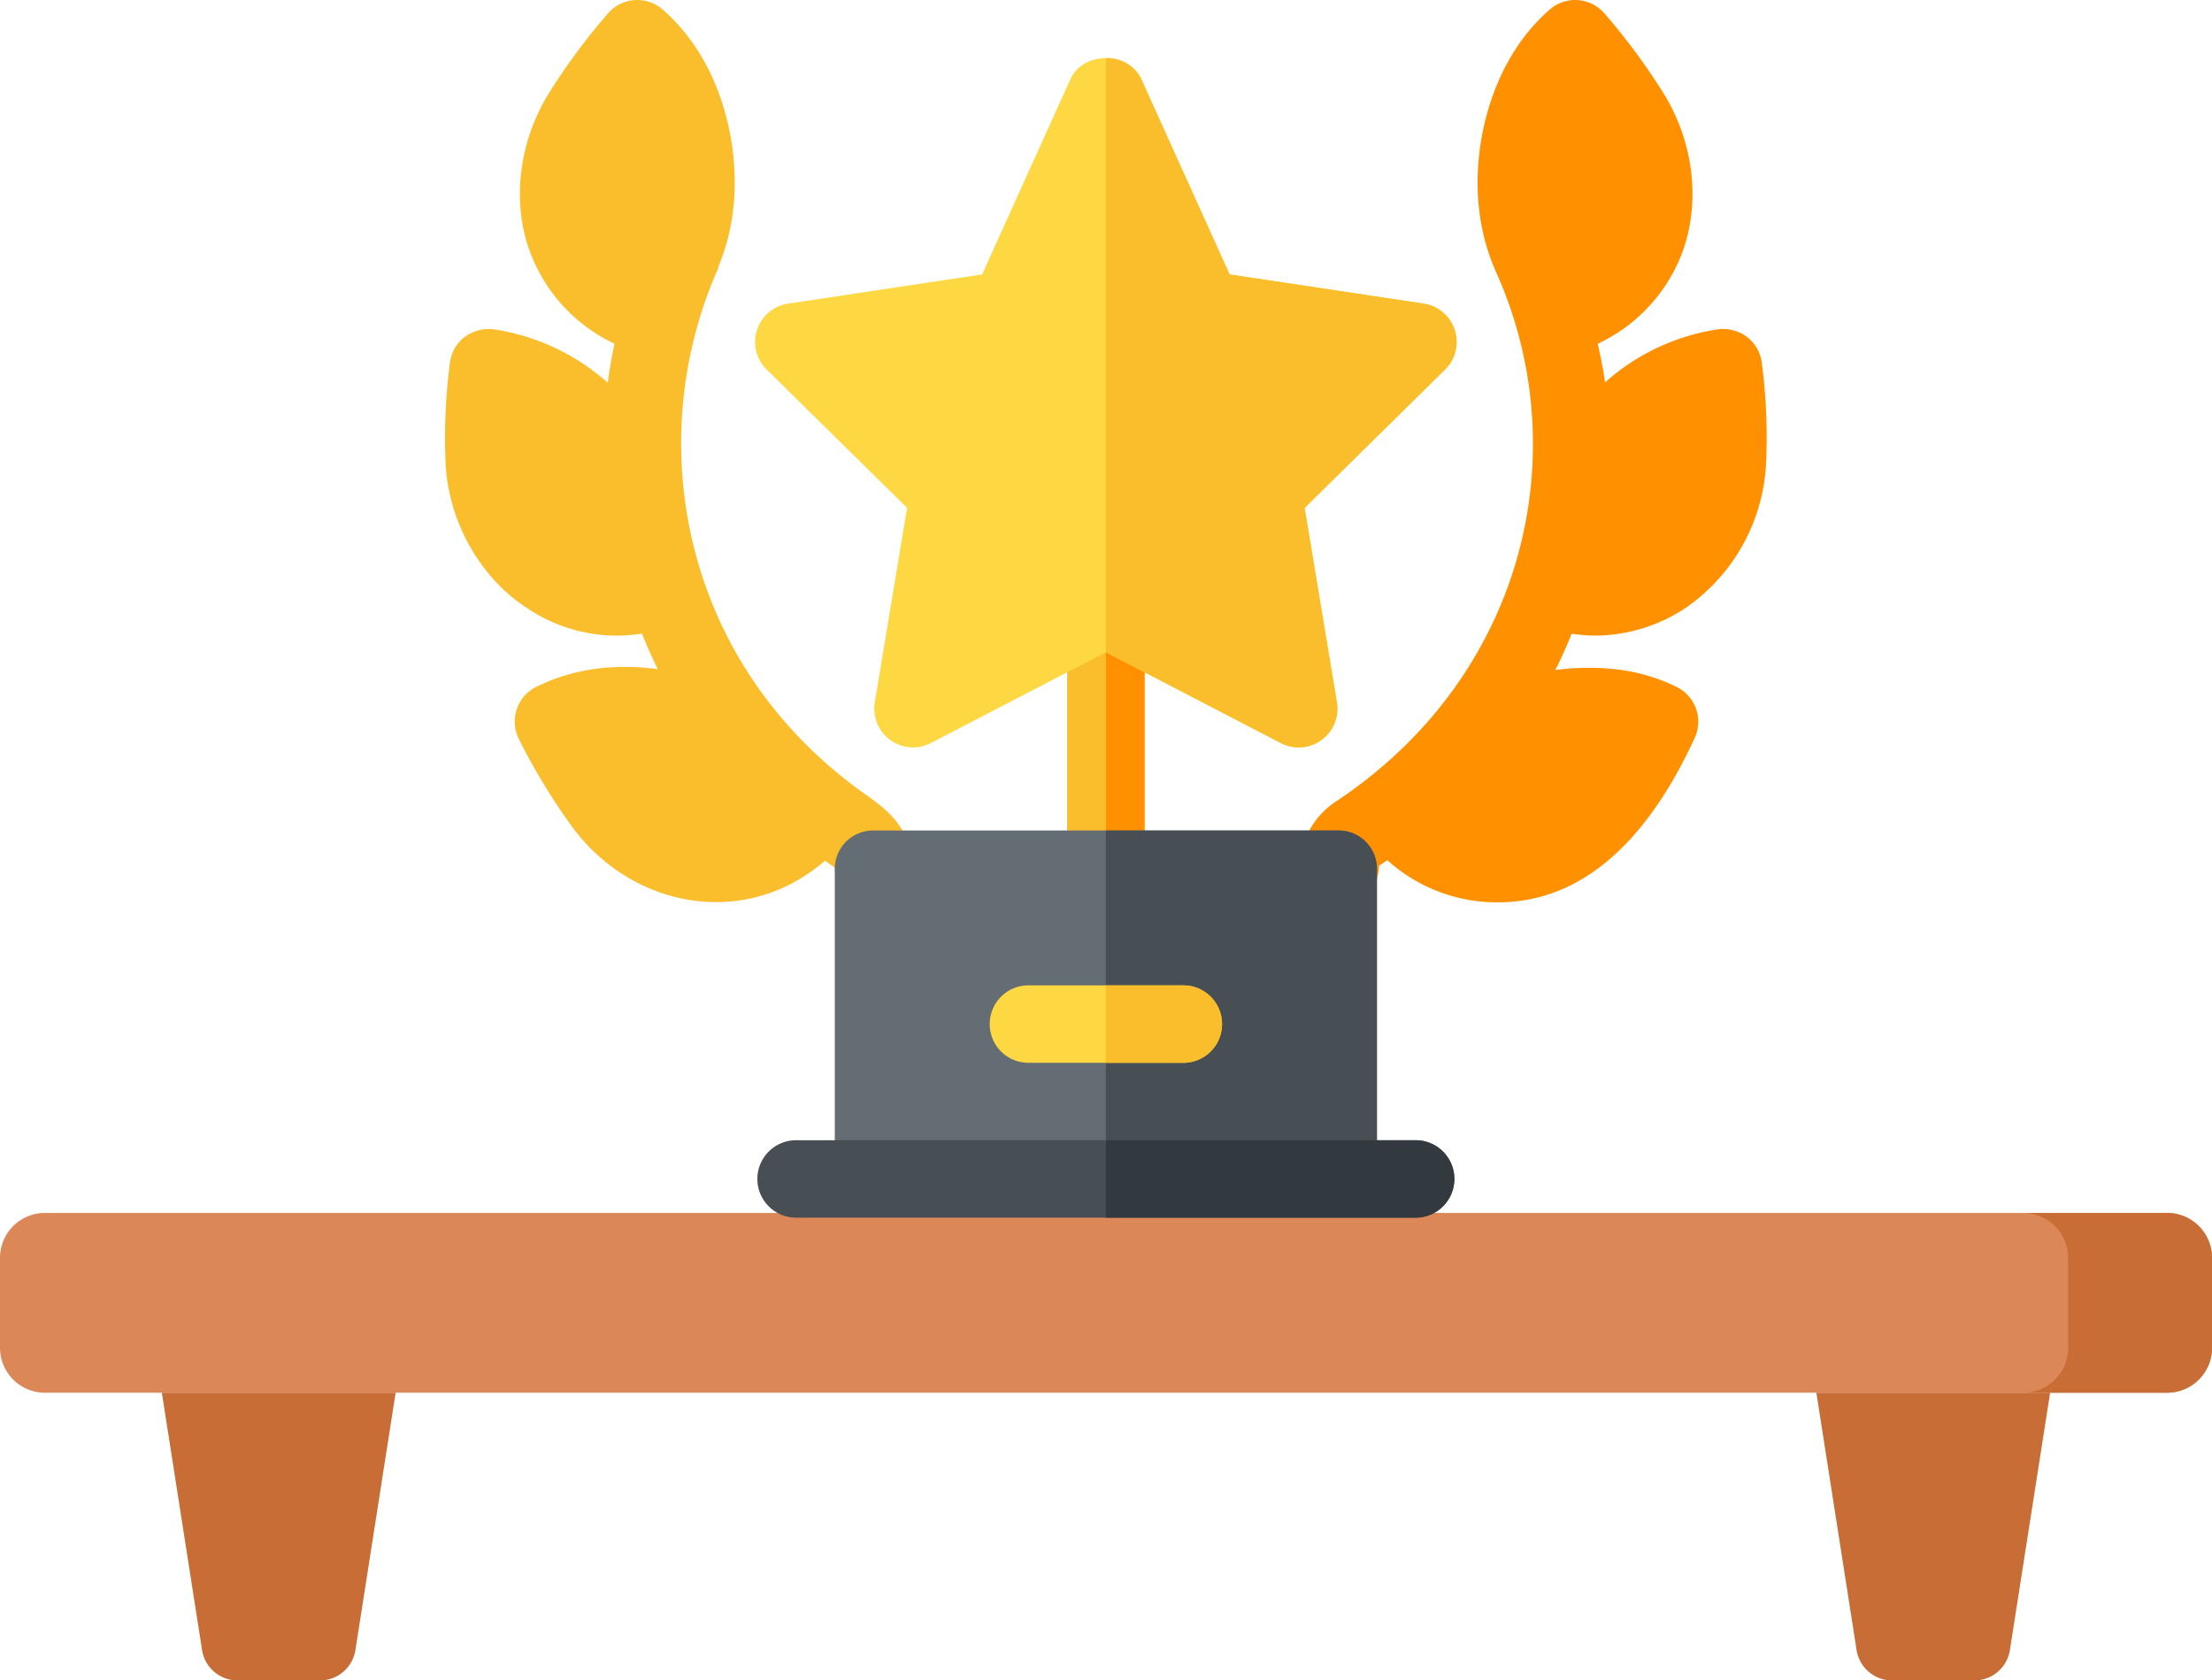
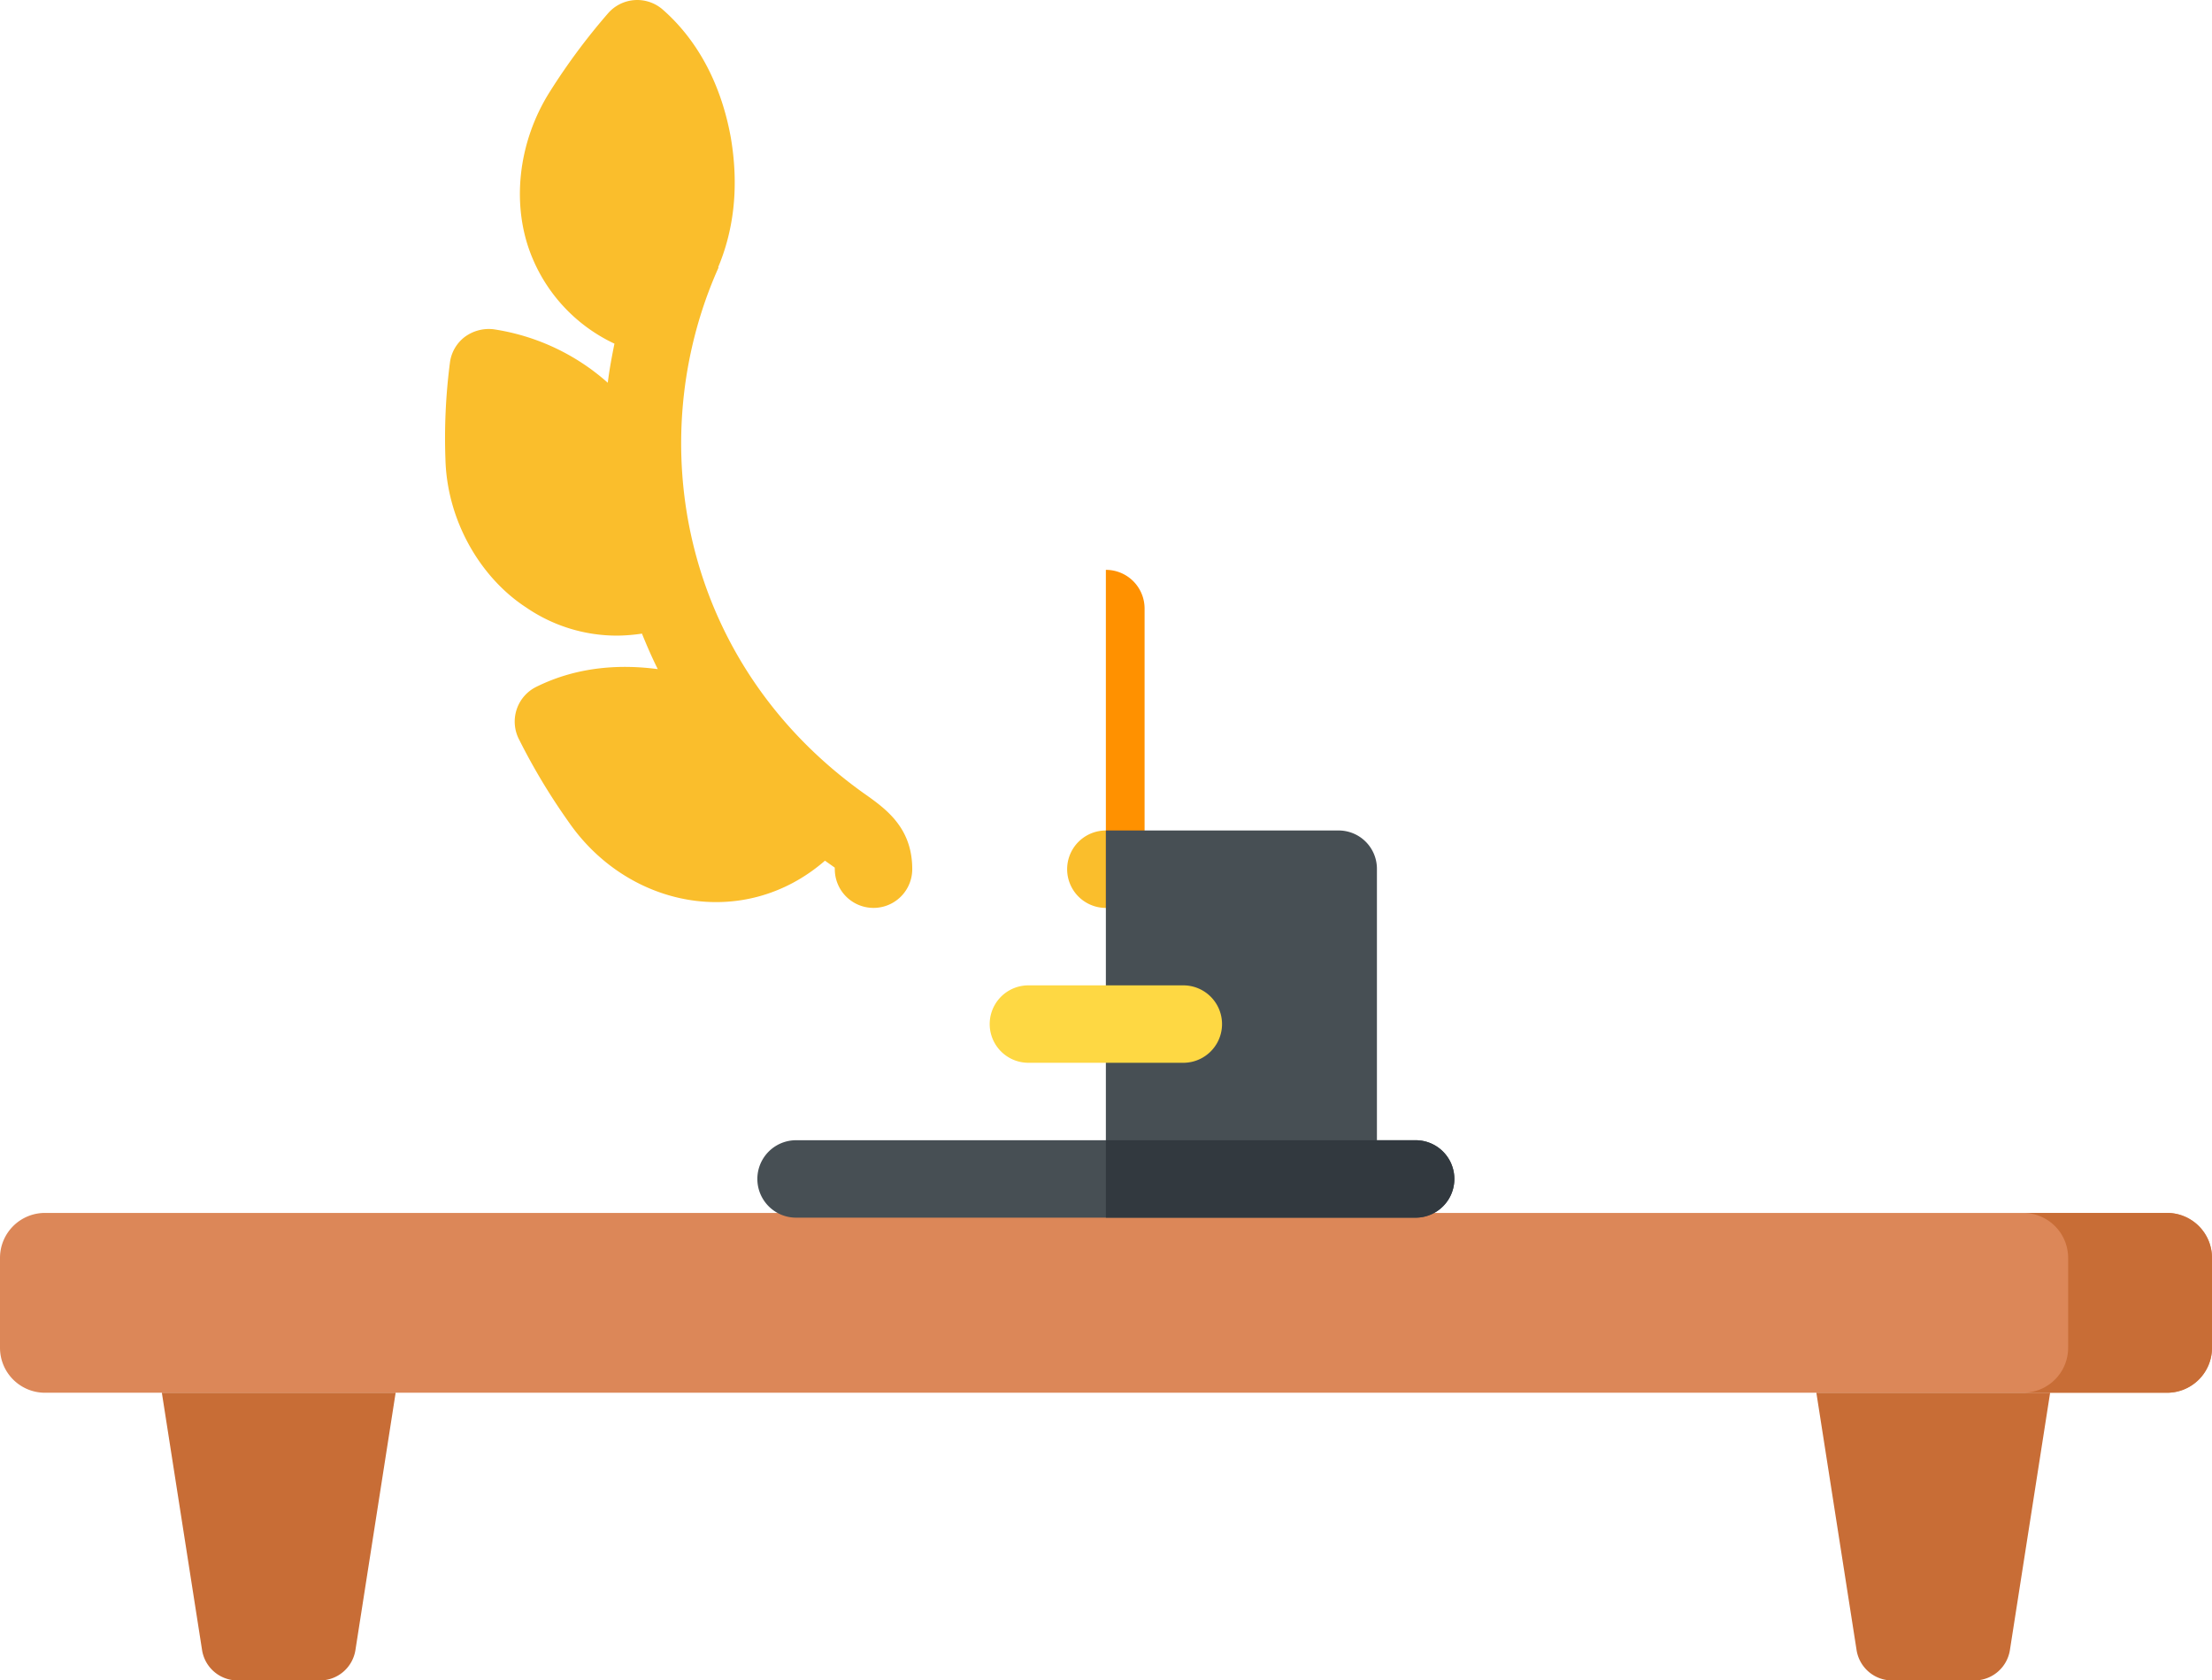
<svg xmlns="http://www.w3.org/2000/svg" width="512" height="389.017" viewBox="0 0 512 389.017">
  <g id="Group_11581" data-name="Group 11581" transform="translate(-288 -8502)">
    <g id="shelf" transform="translate(288 8430.009)">
      <g id="Group_11384" data-name="Group 11384">
        <path id="Path_18989" data-name="Path 18989" d="M501.593,394.406H10.407A10.406,10.406,0,0,1,0,384V363.187A10.407,10.407,0,0,1,10.407,352.78H501.594A10.406,10.406,0,0,1,512,363.187V384A10.406,10.406,0,0,1,501.593,394.406Z" fill="#dc8758" />
      </g>
      <g id="Group_11385" data-name="Group 11385">
        <path id="Path_18990" data-name="Path 18990" d="M501.593,352.78h-33.3A10.406,10.406,0,0,1,478.7,363.187V384a10.406,10.406,0,0,1-10.406,10.406h33.3A10.406,10.406,0,0,0,512,384V363.187A10.406,10.406,0,0,0,501.593,352.78Z" fill="#c86d36" />
      </g>
      <g id="Group_11386" data-name="Group 11386">
        <path id="Path_18991" data-name="Path 18991" d="M74.045,461.008H54.995a8.324,8.324,0,0,1-8.225-7.04l-9.307-59.562H91.577L82.27,453.968A8.323,8.323,0,0,1,74.045,461.008Z" fill="#c86d36" />
      </g>
      <g id="Group_11387" data-name="Group 11387">
        <path id="Path_18992" data-name="Path 18992" d="M437.955,461.008H457a8.324,8.324,0,0,0,8.225-7.04l9.307-59.562H420.423l9.307,59.562A8.323,8.323,0,0,0,437.955,461.008Z" fill="#c86d36" />
      </g>
    </g>
    <g id="trophy_2_" data-name="trophy (2)" transform="translate(391 8481.873)">
      <g id="Group_11421" data-name="Group 11421" transform="translate(144.006 152.047)">
-         <path id="Path_19051" data-name="Path 19051" d="M249.963,319.161A8.958,8.958,0,0,1,241,310.2V249.864a8.963,8.963,0,1,1,17.926,0V310.2A8.958,8.958,0,0,1,249.963,319.161Z" transform="translate(-241 -240.901)" fill="#fabe2c" />
+         <path id="Path_19051" data-name="Path 19051" d="M249.963,319.161A8.958,8.958,0,0,1,241,310.2a8.963,8.963,0,1,1,17.926,0V310.2A8.958,8.958,0,0,1,249.963,319.161Z" transform="translate(-241 -240.901)" fill="#fabe2c" />
      </g>
      <path id="Path_19052" data-name="Path 19052" d="M264.963,310.2V249.864A8.958,8.958,0,0,0,256,240.9v78.26A8.958,8.958,0,0,0,264.963,310.2Z" transform="translate(-103.031 -88.854)" fill="#ff9100" />
      <g id="Group_11422" data-name="Group 11422" transform="translate(0 20.127)">
-         <path id="Path_19053" data-name="Path 19053" d="M434.618,98.156a9.273,9.273,0,0,0-6.635-1.812,50.6,50.6,0,0,0-26.263,12.309c-.367-2.96-1.05-5.974-1.672-8.954A38.137,38.137,0,0,0,419.09,79.879c4.989-12.009,3.414-26.819-4.131-38.644a146.92,146.92,0,0,0-13.409-18.048,8.955,8.955,0,0,0-12.639-.84c-8.088,7.081-13.55,17.357-15.79,29.8-1.873,11.125-.788,21.436,3.274,30.723C395.2,124.381,383.483,176.256,339.7,205.5a18.754,18.754,0,0,0-8.7,15.843c0,4.954,4.254,8.569,9.208,8.569a9.513,9.513,0,0,0,9.208-9.357c.657-.437,1.263-.865,1.906-1.3a37.948,37.948,0,0,0,25.28,9.766h.3c21.988,0,36.39-18.032,45.585-38.084a8.959,8.959,0,0,0-4.149-11.764c-8.189-4.064-17.453-5.249-28.112-3.947,1.389-2.765,2.639-5.553,3.77-8.39a40.821,40.821,0,0,0,5.138.432,38.161,38.161,0,0,0,21.462-6.556,43.221,43.221,0,0,0,18.434-34.058,131.48,131.48,0,0,0-1.015-22.513,8.956,8.956,0,0,0-3.4-5.987Z" transform="translate(-133.217 -20.127)" fill="#ff9100" />
        <path id="Path_19054" data-name="Path 19054" d="M97.125,203.9c-42.546-30.23-51.685-81.921-33.8-121.858L63.228,82c3.757-8.971,4.784-19,2.946-29.934C63.969,39.728,58.524,29.453,50.4,22.346a8.955,8.955,0,0,0-12.639.84,147.426,147.426,0,0,0-13.409,18.04c-7.545,11.842-9.121,26.661-4.149,38.556a38.1,38.1,0,0,0,19.022,19.9c-.609,3.007-1.175,6-1.545,9.053A51.111,51.111,0,0,0,11.17,96.342a9.385,9.385,0,0,0-6.635,1.812,8.9,8.9,0,0,0-3.4,5.987A135.27,135.27,0,0,0,.105,126.5c.385,14.179,8.09,27.371,18.716,34.276a37.126,37.126,0,0,0,21.27,6.495,41.866,41.866,0,0,0,5.5-.463c1.125,2.786,2.317,5.528,3.66,8.22-8.082-1.069-18.224-.812-28.141,4.112a8.976,8.976,0,0,0-3.956,12.184A145.378,145.378,0,0,0,28.52,210.261c13.734,20.024,40.712,25.38,59.431,9.112,1.073.758,2.081,1.475,2.259,1.6l.017.367a8.963,8.963,0,0,0,17.926,0c0-9.636-6.11-13.96-11.029-17.444Z" transform="translate(0 -20.127)" fill="#fabe2c" />
      </g>
      <g id="Trophy_9_" transform="translate(71.777 33.584)">
        <g id="Group_11423" data-name="Group 11423">
-           <path id="Path_19055" data-name="Path 19055" d="M241.822,201.207l-40.509-21.033L160.8,201.207a8.966,8.966,0,0,1-12.972-9.427l7.475-45.016L122.8,114.737a8.965,8.965,0,0,1,4.954-15.256l44.92-6.766,20.464-45.261c2.906-6.407,13.444-6.407,16.35,0l20.464,45.261,44.92,6.766a8.965,8.965,0,0,1,4.954,15.256l-32.508,32.027,7.475,45.016a8.967,8.967,0,0,1-12.972,9.427Z" transform="translate(-120.121 -42.648)" fill="#fed843" />
-         </g>
+           </g>
        <g id="Group_11424" data-name="Group 11424" transform="translate(18.451 178.797)">
-           <path id="Path_19056" data-name="Path 19056" d="M267.519,341.873H159.963A8.875,8.875,0,0,0,151,350.836v71.7H276.482v-71.7A8.875,8.875,0,0,0,267.519,341.873Z" transform="translate(-151 -341.873)" fill="#646d73" />
-         </g>
+           </g>
      </g>
      <path id="Path_19057" data-name="Path 19057" d="M309.778,341.873H256V422.54h62.741v-71.7A8.875,8.875,0,0,0,309.778,341.873Z" transform="translate(-103.031 -129.492)" fill="#474f54" />
-       <path id="Path_19058" data-name="Path 19058" d="M296.508,201.207a8.966,8.966,0,0,0,12.972-9.427L302,146.764l32.508-32.027a8.965,8.965,0,0,0-4.954-15.256l-44.92-6.766L264.174,47.453A8.739,8.739,0,0,0,256,42.648V180.174Z" transform="translate(-103.031 -9.064)" fill="#fabe2c" />
      <g id="Group_11425" data-name="Group 11425" transform="translate(72.302 284.085)">
        <path id="Path_19059" data-name="Path 19059" d="M273.371,479.8H129.963a8.963,8.963,0,0,1,0-17.926H273.371a8.963,8.963,0,0,1,0,17.926Z" transform="translate(-121 -461.873)" fill="#474f54" />
      </g>
      <path id="Path_19060" data-name="Path 19060" d="M327.7,461.873H256V479.8h71.7a8.963,8.963,0,0,0,0-17.926Z" transform="translate(-103.031 -177.788)" fill="#32393f" />
      <g id="Group_11426" data-name="Group 11426" transform="translate(126.08 248.233)">
        <path id="Path_19061" data-name="Path 19061" d="M255.815,419.8H219.963a8.963,8.963,0,1,1,0-17.926h35.852a8.963,8.963,0,1,1,0,17.926Z" transform="translate(-211 -401.873)" fill="#fed843" />
      </g>
-       <path id="Path_19062" data-name="Path 19062" d="M273.926,401.873H256V419.8h17.926a8.963,8.963,0,0,0,0-17.926Z" transform="translate(-103.031 -153.64)" fill="#fabe2c" />
    </g>
  </g>
</svg>